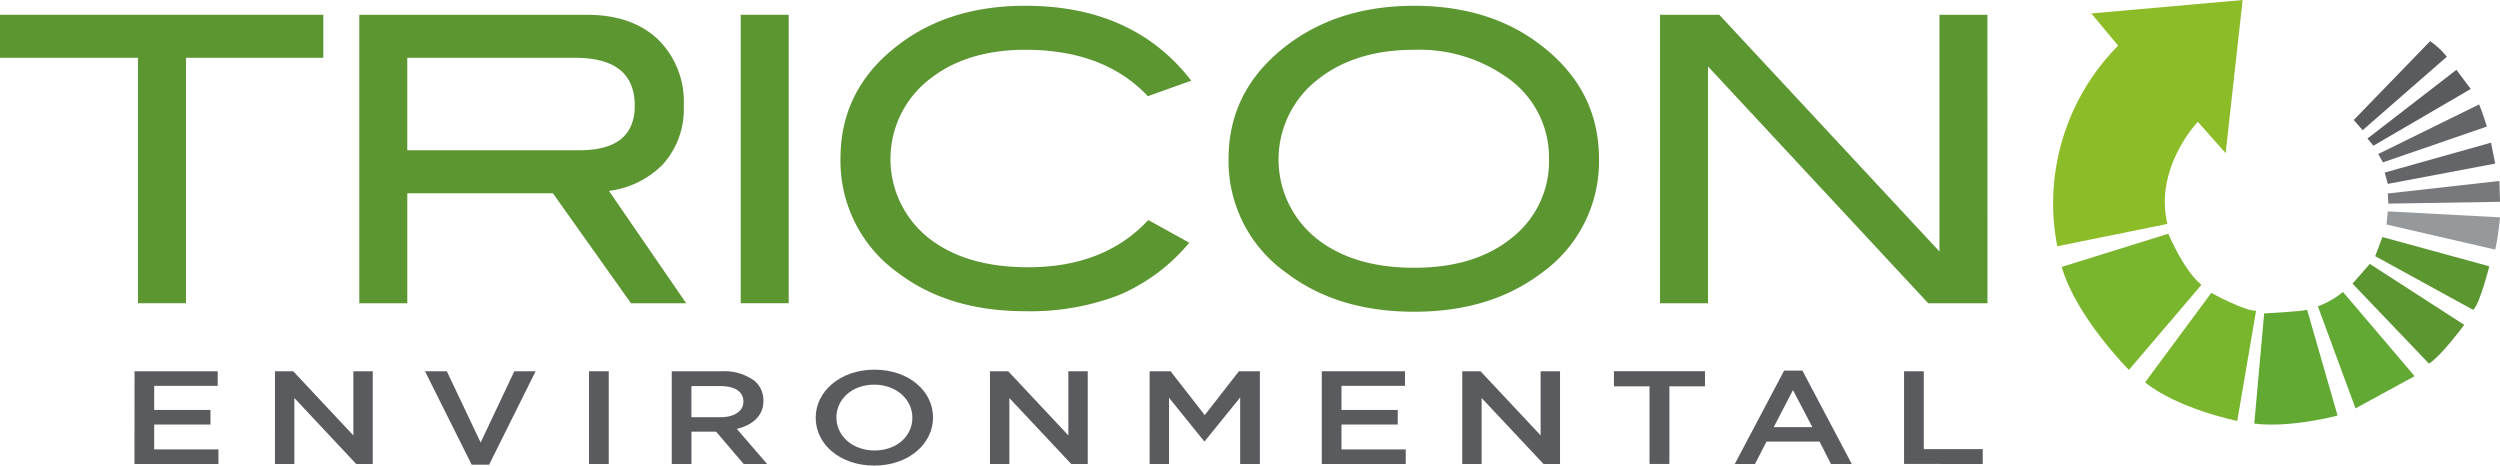
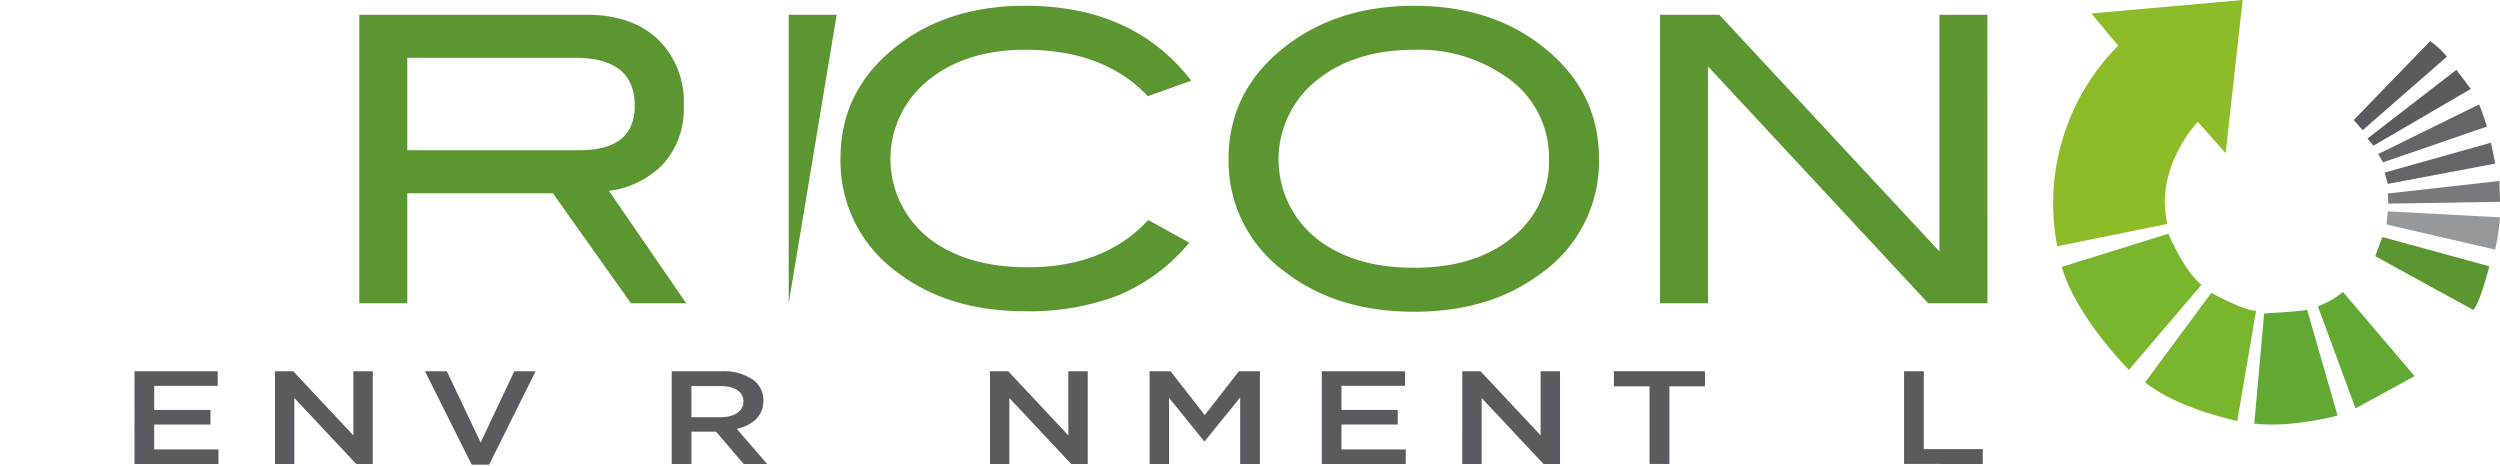
<svg xmlns="http://www.w3.org/2000/svg" width="330.708" height="61.589" viewBox="0 0 330.708 61.589">
  <g id="Group_433" data-name="Group 433" transform="translate(-97 -98.25)">
    <g id="Group_1" data-name="Group 1" transform="translate(114.797 147.152)">
      <path id="Path_1" data-name="Path 1" d="M224.329,200.107h11v1.928h-8.4v3.19h7.443v1.927h-7.443v3.295h8.5v1.928h-11.11Z" transform="translate(-224.329 -199.897)" fill="#5a5b5e" />
      <path id="Path_2" data-name="Path 2" d="M263.217,200.107h2.417l7.952,8.482v-8.482h2.565v12.266h-2.184l-8.185-8.727v8.727h-2.566Z" transform="translate(-244.64 -199.897)" fill="#5a5b5e" />
      <path id="Path_3" data-name="Path 3" d="M304.769,200.107h2.884l4.474,9.427,4.453-9.427h2.82l-6.149,12.354h-2.311Z" transform="translate(-266.343 -199.897)" fill="#5a5b5e" />
-       <path id="Path_4" data-name="Path 4" d="M350.184,200.107h2.608v12.266h-2.608Z" transform="translate(-290.063 -199.897)" fill="#5a5b5e" />
      <path id="Path_5" data-name="Path 5" d="M373.09,200.107h6.616a6.775,6.775,0,0,1,4.283,1.227,3.384,3.384,0,0,1,1.23,2.646v.035c0,2.014-1.463,3.224-3.52,3.715l4.008,4.644h-3.1l-3.647-4.276H375.7v4.276H373.09Zm6.425,6.08c1.866,0,3.053-.805,3.053-2.05V204.1c0-1.315-1.145-2.033-3.075-2.033h-3.8v4.118Z" transform="translate(-302.027 -199.897)" fill="#5a5b5e" />
-       <path id="Path_6" data-name="Path 6" d="M412.955,206.045v-.035c0-3.452,3.223-6.343,7.782-6.343s7.739,2.856,7.739,6.309v.035c0,3.452-3.223,6.343-7.782,6.343S412.955,209.5,412.955,206.045Zm12.786,0v-.035c0-2.383-2.1-4.363-5.046-4.363s-5,1.945-5,4.328v.035c0,2.383,2.1,4.346,5.047,4.346S425.741,208.429,425.741,206.045Z" transform="translate(-322.848 -199.667)" fill="#5a5b5e" />
      <path id="Path_7" data-name="Path 7" d="M461.21,200.107h2.418l7.951,8.482v-8.482h2.566v12.266h-2.184l-8.185-8.727v8.727H461.21Z" transform="translate(-348.052 -199.897)" fill="#5a5b5e" />
      <path id="Path_8" data-name="Path 8" d="M505.426,200.107H508.2l4.517,5.8,4.516-5.8h2.778v12.266h-2.608v-8.8l-4.686,5.782h-.085l-4.644-5.747v8.762h-2.565Z" transform="translate(-371.146 -199.897)" fill="#5a5b5e" />
      <path id="Path_9" data-name="Path 9" d="M553.1,200.107h11.005v1.928h-8.4v3.19h7.443v1.927h-7.443v3.295h8.5v1.928H553.1Z" transform="translate(-396.048 -199.897)" fill="#5a5b5e" />
      <path id="Path_10" data-name="Path 10" d="M591.993,200.107h2.417l7.951,8.482v-8.482h2.566v12.266h-2.184l-8.185-8.727v8.727h-2.566Z" transform="translate(-416.359 -199.897)" fill="#5a5b5e" />
      <path id="Path_11" data-name="Path 11" d="M638.7,202.1h-4.708v-2h12.044v2h-4.707v10.269H638.7Z" transform="translate(-438.294 -199.897)" fill="#5a5b5e" />
-       <path id="Path_12" data-name="Path 12" d="M673.993,199.923h2.417l6.531,12.354h-2.756l-1.506-2.962H671.66l-1.526,2.962h-2.672Zm3.732,7.483-2.566-4.906-2.544,4.906Z" transform="translate(-455.777 -199.801)" fill="#5a5b5e" />
      <path id="Path_13" data-name="Path 13" d="M714.341,200.107h2.608v10.3h7.8v1.963H714.341Z" transform="translate(-480.262 -199.897)" fill="#5a5b5e" />
    </g>
    <g id="Group_2" data-name="Group 2" transform="translate(97 99.016)">
-       <path id="Path_14" data-name="Path 14" d="M229.839,107.081H211.674v32.47h-6.349v-32.47H187.073v-5.688h42.766Z" transform="translate(-187.073 -100.203)" fill="#5b9631" />
      <path id="Path_15" data-name="Path 15" d="M329.808,139.55h-7.3L312.175,125H292.917V139.55h-6.349V101.393h30.07q6,0,9.426,3.241a11.513,11.513,0,0,1,3.424,8.775,10.889,10.889,0,0,1-2.79,7.8,12.092,12.092,0,0,1-7.106,3.478Zm-14.114-20.236q7.312,0,7.312-5.9,0-6.329-7.89-6.33h-22.2v12.234Z" transform="translate(-239.039 -100.203)" fill="#5b9631" />
-       <path id="Path_16" data-name="Path 16" d="M398.537,139.55h-6.348V101.393h6.348Z" transform="translate(-294.205 -100.203)" fill="#5b9631" />
+       <path id="Path_16" data-name="Path 16" d="M398.537,139.55V101.393h6.348Z" transform="translate(-294.205 -100.203)" fill="#5b9631" />
      <path id="Path_17" data-name="Path 17" d="M466.217,108.806l-5.738,2.055q-5.788-6.141-16.209-6.141-7.9,0-12.867,4.049a13.35,13.35,0,0,0-.053,20.748q4.921,3.971,13.289,3.97,10.1,0,15.895-6.246l5.421,3a24.5,24.5,0,0,1-9.3,6.928,32.549,32.549,0,0,1-12.4,2.134q-10.113,0-16.8-5.057a18.158,18.158,0,0,1-7.637-15.171q0-9.219,7.742-15.067,6.741-5.109,16.7-5.11Q458.579,98.9,466.217,108.806Z" transform="translate(-308.635 -98.901)" fill="#5b9631" />
      <path id="Path_18" data-name="Path 18" d="M576.285,119.137a18.127,18.127,0,0,1-7.692,15.177q-6.745,5.059-16.756,5.059-10.118,0-16.861-5.112a18.077,18.077,0,0,1-7.693-15.125q0-9.169,7.8-15.071,6.849-5.164,16.756-5.164,9.959,0,16.7,5.164Q576.284,109.967,576.285,119.137Zm-6.613,0A12.84,12.84,0,0,0,563.99,108.3a20.04,20.04,0,0,0-12.154-3.578q-7.945,0-12.943,4.078a13.39,13.39,0,0,0-.105,20.783q4.893,3.973,13.048,3.972,8.1,0,12.969-4A12.845,12.845,0,0,0,569.672,119.137Z" transform="translate(-364.764 -98.901)" fill="#5b9631" />
      <path id="Path_19" data-name="Path 19" d="M690.074,139.55h-7.839l-29.129-31.322V139.55h-6.348V101.393H654.6l29.121,31.31v-31.31h6.348Z" transform="translate(-427.166 -100.203)" fill="#5b9631" />
    </g>
    <g id="Layer_2" data-name="Layer 2" transform="translate(368.596 98.25)">
      <g id="Group_3" data-name="Group 3" transform="translate(0)">
        <path id="Path_20" data-name="Path 20" d="M764.221,103.337l-3.553-4.263L780.689,97.3l-2.25,20.257-3.675-4.146s-5.806,6.044-4.027,13.508l-14.57,2.959A29.641,29.641,0,0,1,764.221,103.337Z" transform="translate(-755.621 -97.298)" fill="#8dbc29" />
        <path id="Path_21" data-name="Path 21" d="M758,166.409l14.1-4.386s2.017,4.857,4.382,6.758l-9.594,11.253S759.9,173.044,758,166.409Z" transform="translate(-756.863 -131.104)" fill="#7ab62d" />
        <path id="Path_22" data-name="Path 22" d="M781.068,190.243l8.765-11.844s4.267,2.368,5.926,2.368l-2.492,14.574S785.568,193.8,781.068,190.243Z" transform="translate(-768.912 -139.657)" fill="#7ab62d" />
        <path id="Path_23" data-name="Path 23" d="M811.32,198.155l1.307-14.576s4.5-.233,5.686-.471l4.027,13.98S816.183,198.747,811.32,198.155Z" transform="translate(-784.713 -142.116)" fill="#61a932" />
        <path id="Path_24" data-name="Path 24" d="M828.932,180.046a11.386,11.386,0,0,0,3.318-1.9l9.478,11.137-7.82,4.263Z" transform="translate(-793.911 -139.526)" fill="#61a932" />
-         <path id="Path_25" data-name="Path 25" d="M838.523,172.986l2.289-2.607,12.484,8.058s-3,4.1-4.661,5.132Z" transform="translate(-798.921 -135.468)" fill="#5b9631" />
        <path id="Path_26" data-name="Path 26" d="M844.807,165.468l.949-2.527,14.14,3.867s-1.267,5.056-2.137,5.766Z" transform="translate(-802.203 -131.583)" fill="#5b9631" />
        <path id="Path_27" data-name="Path 27" d="M847.946,157.568l.16-1.739,14.848.79a34.844,34.844,0,0,1-.63,4.266Z" transform="translate(-803.842 -127.869)" fill="#96999c" />
        <path id="Path_28" data-name="Path 28" d="M848.359,150.4l-.079-1.34,14.77-1.658.08,2.76Z" transform="translate(-804.016 -123.465)" fill="#77797c" />
        <path id="Path_29" data-name="Path 29" d="M847.845,142.258l-.4-1.5,14.063-3.951.55,2.767Z" transform="translate(-803.581 -117.934)" fill="#636568" />
        <path id="Path_30" data-name="Path 30" d="M845.627,132.782l.634,1.1,13.747-4.737s-.634-2.054-1.028-2.926Z" transform="translate(-802.631 -112.405)" fill="#636568" />
        <path id="Path_31" data-name="Path 31" d="M843.451,126.668l-.79-.948,11.768-9.087,1.894,2.532Z" transform="translate(-801.082 -107.396)" fill="#5a5b5e" />
        <path id="Path_32" data-name="Path 32" d="M840.041,120.473l-1.184-1.343L848.965,108.7a10.753,10.753,0,0,1,2.213,2.054Z" transform="translate(-799.095 -103.254)" fill="#5a5b5e" />
      </g>
    </g>
  </g>
</svg>